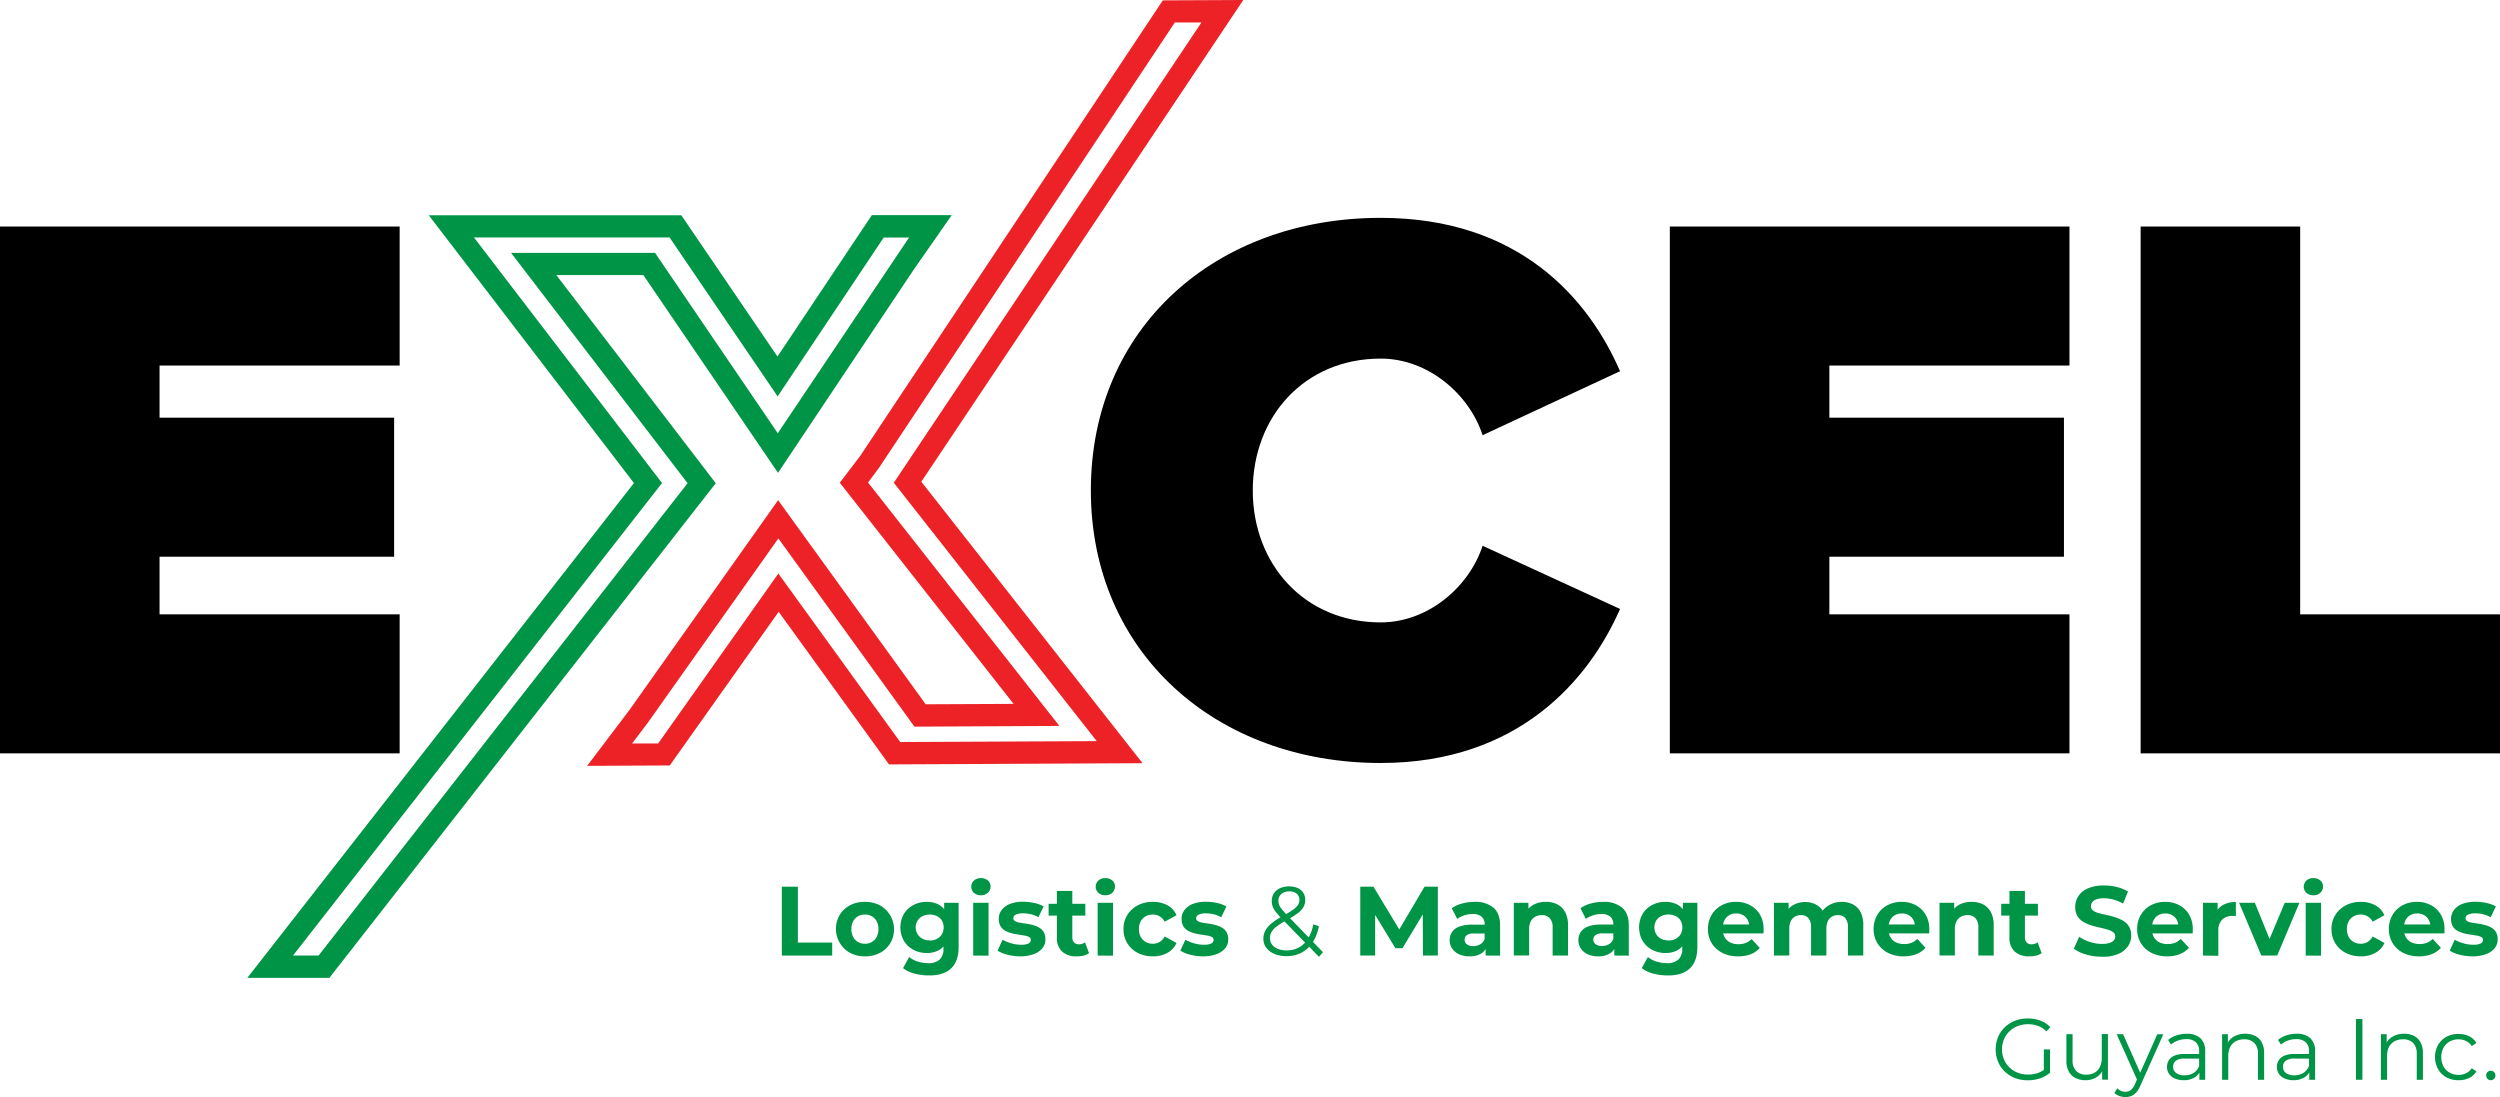
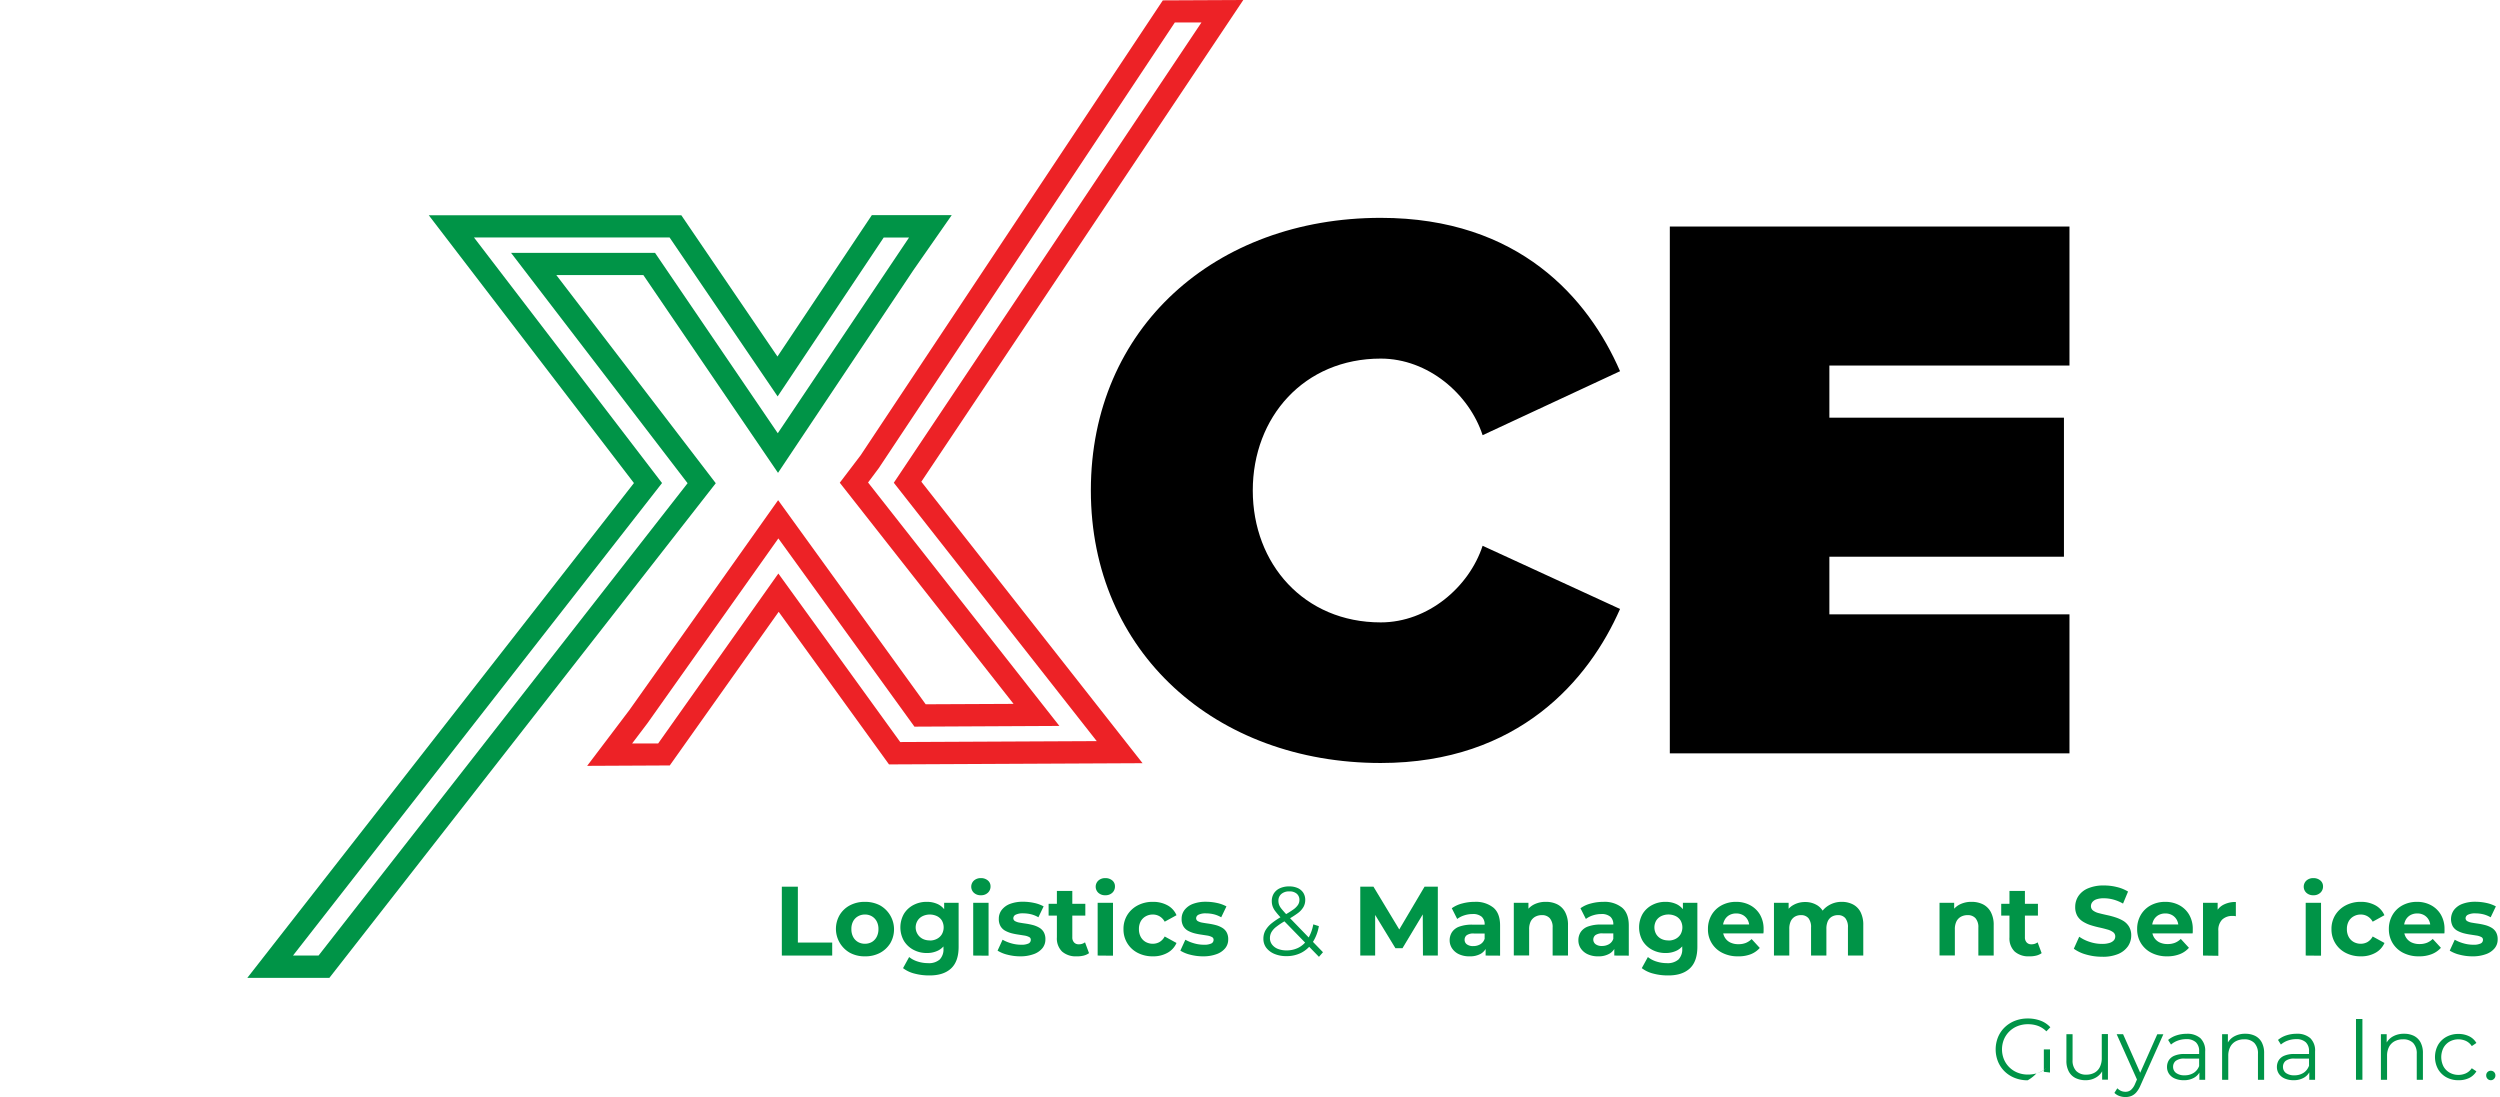
<svg xmlns="http://www.w3.org/2000/svg" viewBox="0 0 864 379.14">
  <defs>
    <style>.cls-1{fill:#009447;}.cls-2{fill:#ed2226;}</style>
  </defs>
  <g id="Layer_2" data-name="Layer 2">
    <g id="Layer_1-2" data-name="Layer 1">
-       <polygon points="0 260.36 0 78.29 138.12 78.29 138.12 126.33 55.14 126.33 55.14 144.35 136.21 144.35 136.21 192.4 55.14 192.4 55.14 212.32 138.12 212.32 138.12 260.36 0 260.36" />
      <path d="M377,169.46c0-56.23,43.13-94.17,100.18-94.17,47.77,0,71.79,27.84,82.71,53l-47.5,22.11c-4.63-14.19-18.83-26.47-35.21-26.47-26.48,0-44.22,20.2-44.22,45.58s17.74,45.59,44.22,45.59c16.38,0,30.58-12.28,35.21-26.48l47.5,21.84c-10.64,24.3-34.94,53.23-82.71,53.23-57,0-100.18-38.21-100.18-94.18" />
      <polygon points="577.09 260.36 577.09 78.29 715.21 78.29 715.21 126.33 632.23 126.33 632.23 144.35 713.3 144.35 713.3 192.4 632.23 192.4 632.23 212.32 715.21 212.32 715.21 260.36 577.09 260.36" />
-       <polygon points="739.8 260.36 739.8 78.29 794.94 78.29 794.94 212.32 864 212.32 864 260.36 739.8 260.36" />
      <path class="cls-1" d="M113.84,337.94H85.48l133.61-171-70.9-92.54h87.28l33.22,48.82L301.3,74.36h27.61l-13.24,19-46.79,70.06L222.34,95.06H192.26L247.37,167Zm-12.58-7.7h8.83L237.63,167l-61-79.6h49.76l42.41,62.33,45.36-67.63h-8.76L268.75,137,231.4,82.06H163.8l65,84.88Z" />
      <path class="cls-2" d="M202.92,264.68l14.59-19.27,51.41-72.55,51,70.54,30.37-.14-60.06-76.43,7.2-9.47L401.87.13,429.68,0,318.41,166.48l76.46,97.28-87.63.42-38.13-52.74-37.64,53.1ZM269,186.08,223.72,250l-5.26,6.94,9,0L269,198.21l42.12,58.24,67.91-.32L308.9,166.84,415.22,7.77l-9.2,0-102.3,154L300,166.75l66.12,84.13-50.09.25Z" />
      <path class="cls-1" d="M270.2,330.24v-23.8h5.54v19.31h11.87v4.49Z" />
      <path class="cls-1" d="M298.89,330.51a10.62,10.62,0,0,1-5.15-1.22,9.51,9.51,0,0,1-3.55-13.07,9.07,9.07,0,0,1,3.55-3.34,10.84,10.84,0,0,1,5.15-1.2,11,11,0,0,1,5.21,1.2A9.51,9.51,0,0,1,307.67,326a9.39,9.39,0,0,1-3.57,3.33A10.8,10.8,0,0,1,298.89,330.51Zm0-4.35a4.8,4.8,0,0,0,2.4-.59,4.41,4.41,0,0,0,1.67-1.75,5.64,5.64,0,0,0,.63-2.73,5.5,5.5,0,0,0-.63-2.72,4.43,4.43,0,0,0-1.67-1.71,4.63,4.63,0,0,0-2.36-.6,4.7,4.7,0,0,0-2.38.6,4.34,4.34,0,0,0-1.69,1.71,5.5,5.5,0,0,0-.62,2.72,5.64,5.64,0,0,0,.62,2.73,4.32,4.32,0,0,0,1.69,1.75A4.73,4.73,0,0,0,298.89,326.16Z" />
      <path class="cls-1" d="M320.25,329.36a9.5,9.5,0,0,1-4.56-1.11,8.53,8.53,0,0,1-3.3-3.09,9.51,9.51,0,0,1,0-9.32,8.4,8.4,0,0,1,3.3-3.07,9.6,9.6,0,0,1,4.56-1.09,8.71,8.71,0,0,1,4.13.93,6.44,6.44,0,0,1,2.73,2.91,13.07,13.07,0,0,1,0,10,6.52,6.52,0,0,1-2.73,2.9A8.49,8.49,0,0,1,320.25,329.36Zm.84,7.75a19.53,19.53,0,0,1-5-.63,10.8,10.8,0,0,1-4-1.89l2.11-3.84a8.73,8.73,0,0,0,2.94,1.55,11.65,11.65,0,0,0,3.55.56,5.66,5.66,0,0,0,4.08-1.26,5,5,0,0,0,1.29-3.74v-2.72l.34-4.62-.1-4.66V312h5v15.23q0,5.07-2.65,7.5T321.09,337.11Zm.24-12.07a5.13,5.13,0,0,0,2.48-.58,4.26,4.26,0,0,0,1.71-1.6,4.85,4.85,0,0,0,0-4.71,4.12,4.12,0,0,0-1.71-1.54,5.82,5.82,0,0,0-4.94,0,4.2,4.2,0,0,0-1.74,1.54,4.45,4.45,0,0,0,1.74,6.31A5.16,5.16,0,0,0,321.33,325Z" />
      <path class="cls-1" d="M339,309.4a3.4,3.4,0,0,1-2.42-.85,2.88,2.88,0,0,1,0-4.22,3.45,3.45,0,0,1,2.42-.85,3.56,3.56,0,0,1,2.39.8,2.58,2.58,0,0,1,.94,2.06,2.9,2.9,0,0,1-.92,2.19A3.36,3.36,0,0,1,339,309.4Zm-2.66,20.84V312h5.31v18.29Z" />
      <path class="cls-1" d="M352.68,330.51a17.43,17.43,0,0,1-4.49-.56,11.51,11.51,0,0,1-3.43-1.41l1.73-3.77a13.41,13.41,0,0,0,3,1.24,12.19,12.19,0,0,0,3.39.49,5.62,5.62,0,0,0,2.6-.44,1.36,1.36,0,0,0,.76-1.23,1,1,0,0,0-.59-1,5.27,5.27,0,0,0-1.57-.5l-2.16-.34a21.41,21.41,0,0,1-2.36-.47,9.73,9.73,0,0,1-2.18-.87,4.22,4.22,0,0,1-1.59-1.55,4.81,4.81,0,0,1-.6-2.55,4.93,4.93,0,0,1,1-3.07,6.57,6.57,0,0,1,2.89-2.1,12.4,12.4,0,0,1,4.52-.74,17.9,17.9,0,0,1,3.83.42,12.07,12.07,0,0,1,3.25,1.18l-1.81,3.77a9.61,9.61,0,0,0-2.63-1.06,11.81,11.81,0,0,0-2.57-.3,5.61,5.61,0,0,0-2.65.47,1.4,1.4,0,0,0-.82,1.23,1.15,1.15,0,0,0,.62,1,4.86,4.86,0,0,0,1.59.52c.66.12,1.39.23,2.18.34a23.87,23.87,0,0,1,2.35.48,8.65,8.65,0,0,1,2.15.87,4.23,4.23,0,0,1,1.6,1.54,4.86,4.86,0,0,1,.6,2.55,4.72,4.72,0,0,1-1,3,6.74,6.74,0,0,1-2.94,2.06A13.13,13.13,0,0,1,352.68,330.51Z" />
      <path class="cls-1" d="M362.4,316.44v-4.08h12.69v4.08Zm9.66,14.07a7.17,7.17,0,0,1-5-1.65,6.32,6.32,0,0,1-1.8-4.91V307.9h5.33v16a2.54,2.54,0,0,0,.6,1.8,2.09,2.09,0,0,0,1.61.65,3.48,3.48,0,0,0,2.18-.68l1.39,3.74a5.47,5.47,0,0,1-1.92.86A9.19,9.19,0,0,1,372.06,330.51Z" />
      <path class="cls-1" d="M382,309.4a3.38,3.38,0,0,1-2.41-.85,2.88,2.88,0,0,1,0-4.22,3.42,3.42,0,0,1,2.41-.85,3.57,3.57,0,0,1,2.4.8,2.6,2.6,0,0,1,.93,2.06,2.89,2.89,0,0,1-.91,2.19A3.39,3.39,0,0,1,382,309.4Zm-2.65,20.84V312h5.3v18.29Z" />
      <path class="cls-1" d="M398.44,330.51a11.16,11.16,0,0,1-5.25-1.2,9,9,0,0,1-4.91-8.22,9,9,0,0,1,1.31-4.86,9.33,9.33,0,0,1,3.6-3.33,10.94,10.94,0,0,1,5.25-1.22,10.22,10.22,0,0,1,5.05,1.2,7,7,0,0,1,3.11,3.42l-4.08,2.24a4.81,4.81,0,0,0-1.8-1.88,4.57,4.57,0,0,0-2.31-.6,4.9,4.9,0,0,0-2.41.6,4.4,4.4,0,0,0-1.74,1.71,5.39,5.39,0,0,0-.64,2.72,5.47,5.47,0,0,0,.64,2.74,4.41,4.41,0,0,0,1.74,1.74,5,5,0,0,0,2.41.59,4.67,4.67,0,0,0,2.31-.59,4.87,4.87,0,0,0,1.8-1.92l4.08,2.24a7.11,7.11,0,0,1-3.11,3.4A10,10,0,0,1,398.44,330.51Z" />
      <path class="cls-1" d="M415.85,330.51a17.43,17.43,0,0,1-4.49-.56,11.51,11.51,0,0,1-3.43-1.41l1.73-3.77a13.61,13.61,0,0,0,3,1.24,12.24,12.24,0,0,0,3.39.49,5.62,5.62,0,0,0,2.6-.44,1.36,1.36,0,0,0,.76-1.23,1,1,0,0,0-.59-1,5.27,5.27,0,0,0-1.57-.5L415.1,323a21.41,21.41,0,0,1-2.36-.47,9.73,9.73,0,0,1-2.18-.87,4.22,4.22,0,0,1-1.59-1.55,4.81,4.81,0,0,1-.6-2.55,4.93,4.93,0,0,1,1-3.07,6.63,6.63,0,0,1,2.89-2.1,12.4,12.4,0,0,1,4.52-.74,17.9,17.9,0,0,1,3.83.42,12.07,12.07,0,0,1,3.25,1.18l-1.81,3.77a9.61,9.61,0,0,0-2.63-1.06,11.81,11.81,0,0,0-2.57-.3,5.61,5.61,0,0,0-2.65.47,1.42,1.42,0,0,0-.82,1.23,1.15,1.15,0,0,0,.62,1,4.86,4.86,0,0,0,1.59.52c.66.12,1.39.23,2.18.34a23.29,23.29,0,0,1,2.35.48,8.65,8.65,0,0,1,2.15.87,4.23,4.23,0,0,1,1.6,1.54,4.86,4.86,0,0,1,.6,2.55,4.72,4.72,0,0,1-1,3,6.74,6.74,0,0,1-2.94,2.06A13.13,13.13,0,0,1,415.85,330.51Z" />
      <path class="cls-1" d="M444.58,330.44a10.42,10.42,0,0,1-4.11-.76,6.89,6.89,0,0,1-2.84-2.12,5.11,5.11,0,0,1-1-3.17,5.89,5.89,0,0,1,.68-2.8,8.86,8.86,0,0,1,2.19-2.52,26.21,26.21,0,0,1,4-2.6,33.63,33.63,0,0,0,3.35-2.06,6.37,6.37,0,0,0,1.72-1.66,3.14,3.14,0,0,0,.51-1.72,2.75,2.75,0,0,0-.9-2.14,3.67,3.67,0,0,0-2.57-.82,4,4,0,0,0-2.79.9,3,3,0,0,0-1,2.33,4.08,4.08,0,0,0,.22,1.36,5,5,0,0,0,.85,1.43c.42.52,1,1.18,1.75,2l12.58,13-1.39,1.59-13.13-13.49a26.26,26.26,0,0,1-1.89-2.2,6.14,6.14,0,0,1-1-1.78,5.65,5.65,0,0,1-.28-1.8,4.9,4.9,0,0,1,.73-2.67,4.83,4.83,0,0,1,2.1-1.77,7.5,7.5,0,0,1,3.19-.63,7.09,7.09,0,0,1,2.91.56,4.49,4.49,0,0,1,1.94,1.62,4.54,4.54,0,0,1,.69,2.55,4.85,4.85,0,0,1-.63,2.41,7.14,7.14,0,0,1-2.05,2.19,31,31,0,0,1-3.88,2.4,24.72,24.72,0,0,0-3.38,2.18,6.45,6.45,0,0,0-1.75,1.92,4.21,4.21,0,0,0-.51,2,3.65,3.65,0,0,0,.73,2.27,4.72,4.72,0,0,0,2,1.49,8,8,0,0,0,3,.53,9,9,0,0,0,4.25-1,8.29,8.29,0,0,0,3.14-3,14.43,14.43,0,0,0,1.86-5l1.93.61a15,15,0,0,1-2.21,5.71,10.34,10.34,0,0,1-3.87,3.5A11.2,11.2,0,0,1,444.58,330.44Z" />
      <path class="cls-1" d="M470.11,330.24v-23.8h4.56l10.13,16.8h-2.41l9.93-16.8h4.59v23.8h-5.14l-.07-15.88h1l-8,13.33h-2.45l-8.12-13.33h1.12v15.88Z" />
      <path class="cls-1" d="M507.85,330.51a8.31,8.31,0,0,1-3.63-.73,5.76,5.76,0,0,1-2.37-2A5,5,0,0,1,501,325a5.17,5.17,0,0,1,.8-2.84,5.07,5.07,0,0,1,2.53-1.92,12.82,12.82,0,0,1,4.56-.68h4.83v3.06h-4.29a4,4,0,0,0-2.56.61,1.94,1.94,0,0,0-.7,1.53,1.9,1.9,0,0,0,.8,1.62,3.57,3.57,0,0,0,2.16.59,4.82,4.82,0,0,0,2.43-.61,3.34,3.34,0,0,0,1.51-1.87l.82,2.48a4.85,4.85,0,0,1-2.11,2.64A7.52,7.52,0,0,1,507.85,330.51Zm5.58-.27v-3.57l-.34-.78V319.5a3.44,3.44,0,0,0-1-2.66,4.6,4.6,0,0,0-3.18-.95,9.41,9.41,0,0,0-2.87.46,8.17,8.17,0,0,0-2.43,1.24l-1.87-3.7a10.66,10.66,0,0,1,3.6-1.65,16.41,16.41,0,0,1,4.29-.56,9.66,9.66,0,0,1,6.49,2c1.54,1.31,2.31,3.37,2.31,6.15v10.44Z" />
      <path class="cls-1" d="M534.31,311.68a8.62,8.62,0,0,1,3.89.86,6.35,6.35,0,0,1,2.7,2.66,9.35,9.35,0,0,1,1,4.57v10.47h-5.31v-9.66a4.67,4.67,0,0,0-1-3.26,3.51,3.51,0,0,0-2.73-1.05,4.69,4.69,0,0,0-2.26.54,3.85,3.85,0,0,0-1.57,1.6,6,6,0,0,0-.56,2.79v9h-5.3V312h5.06V317l-1-1.53a6.81,6.81,0,0,1,2.82-2.83A8.81,8.81,0,0,1,534.31,311.68Z" />
      <path class="cls-1" d="M552.33,330.51a8.32,8.32,0,0,1-3.64-.73,5.76,5.76,0,0,1-2.37-2,5,5,0,0,1-.83-2.82,5.17,5.17,0,0,1,.8-2.84,5.07,5.07,0,0,1,2.53-1.92,12.82,12.82,0,0,1,4.56-.68h4.83v3.06h-4.29a4,4,0,0,0-2.56.61,2,2,0,0,0,.1,3.15,3.57,3.57,0,0,0,2.16.59,4.82,4.82,0,0,0,2.43-.61,3.34,3.34,0,0,0,1.51-1.87l.82,2.48a4.85,4.85,0,0,1-2.11,2.64A7.49,7.49,0,0,1,552.33,330.51Zm5.57-.27v-3.57l-.34-.78V319.5a3.41,3.41,0,0,0-1-2.66,4.58,4.58,0,0,0-3.17-.95,9.43,9.43,0,0,0-2.88.46,8.17,8.17,0,0,0-2.43,1.24l-1.87-3.7a10.62,10.62,0,0,1,3.61-1.65,16.28,16.28,0,0,1,4.28-.56,9.66,9.66,0,0,1,6.49,2c1.55,1.31,2.32,3.37,2.32,6.15v10.44Z" />
      <path class="cls-1" d="M575.55,329.36a9.5,9.5,0,0,1-4.56-1.11,8.53,8.53,0,0,1-3.3-3.09,9.51,9.51,0,0,1,0-9.32,8.4,8.4,0,0,1,3.3-3.07,9.6,9.6,0,0,1,4.56-1.09,8.71,8.71,0,0,1,4.13.93,6.46,6.46,0,0,1,2.74,2.91,13.19,13.19,0,0,1,0,10,6.54,6.54,0,0,1-2.74,2.9A8.49,8.49,0,0,1,575.55,329.36Zm.85,7.75a19.42,19.42,0,0,1-5-.63,10.85,10.85,0,0,1-4-1.89l2.11-3.84a8.73,8.73,0,0,0,2.94,1.55,11.7,11.7,0,0,0,3.55.56,5.66,5.66,0,0,0,4.08-1.26,5,5,0,0,0,1.3-3.74v-2.72l.34-4.62-.11-4.66V312h5v15.23q0,5.07-2.66,7.5T576.4,337.11Zm.24-12.07a5.19,5.19,0,0,0,2.48-.58,4.3,4.3,0,0,0,1.7-1.6,4.85,4.85,0,0,0,0-4.71,4.15,4.15,0,0,0-1.7-1.54,5.84,5.84,0,0,0-5,0,4.17,4.17,0,0,0-1.73,1.54,4.72,4.72,0,0,0,0,4.71,4.31,4.31,0,0,0,1.73,1.6A5.2,5.2,0,0,0,576.64,325Z" />
      <path class="cls-1" d="M600.67,330.51a11.61,11.61,0,0,1-5.47-1.22,8.91,8.91,0,0,1-4.93-8.2,9.5,9.5,0,0,1,1.24-4.86,8.81,8.81,0,0,1,3.47-3.35,10.37,10.37,0,0,1,5-1.2,10.13,10.13,0,0,1,4.85,1.15,8.67,8.67,0,0,1,3.42,3.27,9.76,9.76,0,0,1,1.25,5.06c0,.21,0,.44,0,.7s-.05.5-.07.73H594.55V319.5h12.07l-2.07.91a4.93,4.93,0,0,0-.54-2.48,4.3,4.3,0,0,0-1.6-1.65,4.72,4.72,0,0,0-2.38-.59,4.8,4.8,0,0,0-2.4.59A4.17,4.17,0,0,0,596,318a5.2,5.2,0,0,0-.58,2.53v.82a5,5,0,0,0,.68,2.65,4.44,4.44,0,0,0,1.87,1.72,6.25,6.25,0,0,0,2.85.59,6.7,6.7,0,0,0,2.54-.44,6.22,6.22,0,0,0,2-1.33l2.82,3.07a8.23,8.23,0,0,1-3.16,2.19A11.71,11.71,0,0,1,600.67,330.51Z" />
      <path class="cls-1" d="M636.48,311.68a8.36,8.36,0,0,1,3.85.86A6.17,6.17,0,0,1,643,315.2a9.72,9.72,0,0,1,.95,4.57v10.47h-5.3v-9.66a4.94,4.94,0,0,0-.9-3.26,3.17,3.17,0,0,0-2.54-1.05,4.14,4.14,0,0,0-2.1.52,3.5,3.5,0,0,0-1.42,1.57,6.45,6.45,0,0,0-.49,2.7v9.18h-5.3v-9.66a4.94,4.94,0,0,0-.9-3.26,3.24,3.24,0,0,0-2.6-1.05,4.09,4.09,0,0,0-2.08.52,3.64,3.64,0,0,0-1.43,1.57,6.13,6.13,0,0,0-.51,2.7v9.18h-5.3V312h5.07v5l-1-1.42a6.28,6.28,0,0,1,2.69-2.84,8.09,8.09,0,0,1,4-1,7.77,7.77,0,0,1,4.42,1.27,6.14,6.14,0,0,1,2.51,3.89l-1.87-.51a7.54,7.54,0,0,1,2.93-3.38A8.48,8.48,0,0,1,636.48,311.68Z" />
-       <path class="cls-1" d="M657.93,330.51a11.65,11.65,0,0,1-5.48-1.22,9.05,9.05,0,0,1-3.63-3.35,9.17,9.17,0,0,1-1.3-4.85,9.51,9.51,0,0,1,1.25-4.86,8.78,8.78,0,0,1,3.46-3.35,10.43,10.43,0,0,1,5-1.2,10.09,10.09,0,0,1,4.84,1.15,8.67,8.67,0,0,1,3.42,3.27,9.67,9.67,0,0,1,1.26,5.06,6,6,0,0,1,0,.7c0,.26,0,.5-.06.73H651.81V319.5h12.07l-2.07.91a4.83,4.83,0,0,0-.55-2.48,4.23,4.23,0,0,0-1.6-1.65,4.69,4.69,0,0,0-2.38-.59,4.78,4.78,0,0,0-2.39.59,4.2,4.2,0,0,0-1.62,1.67,5.31,5.31,0,0,0-.58,2.53v.82a5,5,0,0,0,.68,2.65,4.56,4.56,0,0,0,1.87,1.72,6.32,6.32,0,0,0,2.86.59,6.64,6.64,0,0,0,2.53-.44,6.11,6.11,0,0,0,2-1.33l2.83,3.07a8.27,8.27,0,0,1-3.17,2.19A11.65,11.65,0,0,1,657.93,330.51Z" />
      <path class="cls-1" d="M681.42,311.68a8.67,8.67,0,0,1,3.9.86,6.35,6.35,0,0,1,2.7,2.66,9.35,9.35,0,0,1,1,4.57v10.47h-5.3v-9.66a4.67,4.67,0,0,0-1-3.26,3.53,3.53,0,0,0-2.74-1.05,4.72,4.72,0,0,0-2.26.54,3.77,3.77,0,0,0-1.56,1.6,6,6,0,0,0-.56,2.79v9h-5.3V312h5.06V317l-1-1.53a6.81,6.81,0,0,1,2.82-2.83A8.77,8.77,0,0,1,681.42,311.68Z" />
      <path class="cls-1" d="M691.62,316.44v-4.08h12.69v4.08Zm9.66,14.07a7.17,7.17,0,0,1-5-1.65,6.33,6.33,0,0,1-1.81-4.91V307.9h5.34v16a2.54,2.54,0,0,0,.6,1.8,2.07,2.07,0,0,0,1.61.65,3.5,3.5,0,0,0,2.18-.68l1.39,3.74a5.47,5.47,0,0,1-1.92.86A9.19,9.19,0,0,1,701.28,330.51Z" />
      <path class="cls-1" d="M726.44,330.65a19.52,19.52,0,0,1-5.49-.77,13,13,0,0,1-4.24-2l1.87-4.15a13.08,13.08,0,0,0,3.61,1.78,13.28,13.28,0,0,0,4.25.7,8.27,8.27,0,0,0,2.63-.34,3.34,3.34,0,0,0,1.48-.9,2,2,0,0,0,.48-1.31,1.77,1.77,0,0,0-.75-1.51,6,6,0,0,0-2-.92c-.83-.24-1.73-.47-2.7-.68s-2-.48-2.94-.78a11.82,11.82,0,0,1-2.72-1.23,5.83,5.83,0,0,1-2-2,6.15,6.15,0,0,1-.73-3.12,6.75,6.75,0,0,1,1.09-3.72,7.4,7.4,0,0,1,3.32-2.68,13.6,13.6,0,0,1,5.59-1,18.06,18.06,0,0,1,4.44.55,13.07,13.07,0,0,1,3.82,1.56l-1.73,4.15a14.27,14.27,0,0,0-3.3-1.38,12.74,12.74,0,0,0-3.26-.46,7.83,7.83,0,0,0-2.62.36,3.06,3.06,0,0,0-1.45,1,2.25,2.25,0,0,0-.46,1.36,1.85,1.85,0,0,0,.75,1.53,5.54,5.54,0,0,0,2,.9c.82.22,1.73.43,2.72.65a27.51,27.51,0,0,1,3,.8,13.16,13.16,0,0,1,2.69,1.2,6,6,0,0,1,2,2,5.79,5.79,0,0,1,.76,3.08,6.54,6.54,0,0,1-1.1,3.67,7.77,7.77,0,0,1-3.35,2.69A13.59,13.59,0,0,1,726.44,330.65Z" />
      <path class="cls-1" d="M749,330.51a11.58,11.58,0,0,1-5.47-1.22,9,9,0,0,1-3.64-3.35,9.16,9.16,0,0,1-1.29-4.85,9.5,9.5,0,0,1,1.24-4.86,8.78,8.78,0,0,1,3.46-3.35,10.43,10.43,0,0,1,5-1.2,10.13,10.13,0,0,1,4.85,1.15,8.71,8.71,0,0,1,3.41,3.27,9.67,9.67,0,0,1,1.26,5.06c0,.21,0,.44,0,.7s0,.5-.07.73H742.86V319.5h12.07l-2.07.91a4.83,4.83,0,0,0-.55-2.48,4.23,4.23,0,0,0-1.6-1.65,4.69,4.69,0,0,0-2.38-.59,4.78,4.78,0,0,0-2.39.59,4.27,4.27,0,0,0-1.62,1.67,5.31,5.31,0,0,0-.58,2.53v.82a5,5,0,0,0,.68,2.65,4.56,4.56,0,0,0,1.87,1.72,6.32,6.32,0,0,0,2.86.59,6.64,6.64,0,0,0,2.53-.44,6.26,6.26,0,0,0,2-1.33l2.82,3.07a8.23,8.23,0,0,1-3.16,2.19A11.74,11.74,0,0,1,749,330.51Z" />
      <path class="cls-1" d="M761.36,330.24V312h5.06v5.2l-.71-1.53a5.83,5.83,0,0,1,2.62-2.94,8.86,8.86,0,0,1,4.38-1v4.93c-.2-.05-.4-.08-.59-.11l-.56,0a5,5,0,0,0-3.57,1.26,5.1,5.1,0,0,0-1.33,3.88v8.63Z" />
-       <path class="cls-1" d="M781.52,330.24,773.83,312h5.44l6.4,15.74H783L789.61,312h5.07L787,330.24Z" />
      <path class="cls-1" d="M799.5,309.4a3.4,3.4,0,0,1-2.41-.85,2.88,2.88,0,0,1,0-4.22,3.44,3.44,0,0,1,2.41-.85,3.57,3.57,0,0,1,2.4.8,2.61,2.61,0,0,1,.94,2.06,2.9,2.9,0,0,1-.92,2.19A3.37,3.37,0,0,1,799.5,309.4Zm-2.65,20.84V312h5.3v18.29Z" />
      <path class="cls-1" d="M815.93,330.51a11.18,11.18,0,0,1-5.26-1.2,9,9,0,0,1-4.91-8.22,9,9,0,0,1,1.31-4.86,9.33,9.33,0,0,1,3.6-3.33,11,11,0,0,1,5.26-1.22,10.21,10.21,0,0,1,5,1.2,7.09,7.09,0,0,1,3.12,3.42L820,318.54a4.83,4.83,0,0,0-1.81-1.88,4.57,4.57,0,0,0-2.31-.6,4.9,4.9,0,0,0-2.41.6,4.4,4.4,0,0,0-1.74,1.71,5.39,5.39,0,0,0-.64,2.72,5.47,5.47,0,0,0,.64,2.74,4.41,4.41,0,0,0,1.74,1.74,5,5,0,0,0,2.41.59,4.67,4.67,0,0,0,2.31-.59,4.89,4.89,0,0,0,1.81-1.92l4.08,2.24a7.18,7.18,0,0,1-3.12,3.4A10,10,0,0,1,815.93,330.51Z" />
      <path class="cls-1" d="M836,330.51a11.65,11.65,0,0,1-5.48-1.22,9.05,9.05,0,0,1-3.63-3.35,9.17,9.17,0,0,1-1.3-4.85,9.51,9.51,0,0,1,1.25-4.86,8.78,8.78,0,0,1,3.46-3.35,10.43,10.43,0,0,1,5-1.2,10.09,10.09,0,0,1,4.84,1.15,8.67,8.67,0,0,1,3.42,3.27,9.67,9.67,0,0,1,1.26,5.06,6,6,0,0,1,0,.7c0,.26,0,.5-.06.73H829.9V319.5H842l-2.07.91a4.83,4.83,0,0,0-.55-2.48,4.23,4.23,0,0,0-1.6-1.65,4.69,4.69,0,0,0-2.38-.59,4.78,4.78,0,0,0-2.39.59,4.2,4.2,0,0,0-1.62,1.67,5.31,5.31,0,0,0-.58,2.53v.82a5,5,0,0,0,.68,2.65,4.56,4.56,0,0,0,1.87,1.72,6.32,6.32,0,0,0,2.86.59,6.68,6.68,0,0,0,2.53-.44,6.11,6.11,0,0,0,2-1.33l2.83,3.07a8.27,8.27,0,0,1-3.17,2.19A11.65,11.65,0,0,1,836,330.51Z" />
      <path class="cls-1" d="M854.55,330.51a17.37,17.37,0,0,1-4.49-.56,11.39,11.39,0,0,1-3.43-1.41l1.73-3.77a13.41,13.41,0,0,0,3,1.24,12.12,12.12,0,0,0,3.38.49,5.59,5.59,0,0,0,2.6-.44,1.37,1.37,0,0,0,.77-1.23,1,1,0,0,0-.6-1,5.11,5.11,0,0,0-1.56-.5L853.8,323a21.41,21.41,0,0,1-2.36-.47,9.73,9.73,0,0,1-2.18-.87,4.25,4.25,0,0,1-1.6-1.55,5.41,5.41,0,0,1,.43-5.62,6.57,6.57,0,0,1,2.89-2.1,12.37,12.37,0,0,1,4.52-.74,17.9,17.9,0,0,1,3.83.42,11.87,11.87,0,0,1,3.24,1.18l-1.8,3.77a9.61,9.61,0,0,0-2.63-1.06,11.81,11.81,0,0,0-2.57-.3,5.61,5.61,0,0,0-2.65.47,1.4,1.4,0,0,0-.82,1.23,1.16,1.16,0,0,0,.61,1,4.93,4.93,0,0,0,1.6.52c.66.12,1.38.23,2.18.34a23.1,23.1,0,0,1,2.34.48,8.88,8.88,0,0,1,2.16.87,4.3,4.3,0,0,1,1.6,1.54,4.86,4.86,0,0,1,.6,2.55,4.67,4.67,0,0,1-1,3,6.74,6.74,0,0,1-2.94,2.06A13.07,13.07,0,0,1,854.55,330.51Z" />
-       <path class="cls-1" d="M700.77,373.35a12,12,0,0,1-4.42-.8,10.47,10.47,0,0,1-3.51-2.23,10.21,10.21,0,0,1-2.31-3.39,11.35,11.35,0,0,1,0-8.52,10.09,10.09,0,0,1,2.32-3.39,10.68,10.68,0,0,1,3.53-2.24,12,12,0,0,1,4.42-.79,12.43,12.43,0,0,1,4.4.75,8.73,8.73,0,0,1,3.4,2.28l-1.38,1.41a7.85,7.85,0,0,0-2.91-1.89,10.06,10.06,0,0,0-3.42-.57,9.66,9.66,0,0,0-3.58.64,8.48,8.48,0,0,0-4.74,4.59,9.14,9.14,0,0,0,0,6.92,8.46,8.46,0,0,0,4.74,4.6,9.58,9.58,0,0,0,3.55.65,10.64,10.64,0,0,0,3.41-.54,7.9,7.9,0,0,0,3-1.83l1.26,1.68a10.12,10.12,0,0,1-3.51,2A13.11,13.11,0,0,1,700.77,373.35Zm5.58-2.94v-7.74h2.13v8Z" />
+       <path class="cls-1" d="M700.77,373.35a12,12,0,0,1-4.42-.8,10.47,10.47,0,0,1-3.51-2.23,10.21,10.21,0,0,1-2.31-3.39,11.35,11.35,0,0,1,0-8.52,10.09,10.09,0,0,1,2.32-3.39,10.68,10.68,0,0,1,3.53-2.24,12,12,0,0,1,4.42-.79,12.43,12.43,0,0,1,4.4.75,8.73,8.73,0,0,1,3.4,2.28l-1.38,1.41a7.85,7.85,0,0,0-2.91-1.89,10.06,10.06,0,0,0-3.42-.57,9.66,9.66,0,0,0-3.58.64,8.48,8.48,0,0,0-4.74,4.59,9.14,9.14,0,0,0,0,6.92,8.46,8.46,0,0,0,4.74,4.6,9.58,9.58,0,0,0,3.55.65,10.64,10.64,0,0,0,3.41-.54,7.9,7.9,0,0,0,3-1.83a10.12,10.12,0,0,1-3.51,2A13.11,13.11,0,0,1,700.77,373.35Zm5.58-2.94v-7.74h2.13v8Z" />
      <path class="cls-1" d="M720.81,373.32a7.76,7.76,0,0,1-3.51-.75,5.31,5.31,0,0,1-2.32-2.25,7.71,7.71,0,0,1-.83-3.75v-9.15h2.13v8.91a5.22,5.22,0,0,0,1.25,3.79A4.65,4.65,0,0,0,721,371.4a5.83,5.83,0,0,0,2.87-.68,4.47,4.47,0,0,0,1.86-2,6.84,6.84,0,0,0,.64-3.09v-8.25h2.13v15.75h-2v-4.32l.33.78a5.8,5.8,0,0,1-2.32,2.71A6.86,6.86,0,0,1,720.81,373.32Z" />
      <path class="cls-1" d="M734.58,379.14a6.2,6.2,0,0,1-2.11-.36,4.61,4.61,0,0,1-1.73-1.08l1-1.59A4.64,4.64,0,0,0,733,377a3.8,3.8,0,0,0,1.57.32,2.92,2.92,0,0,0,1.82-.59,5.48,5.48,0,0,0,1.45-2.05l1-2.31.24-.33,6.48-14.61h2.1l-7.89,17.64a9.12,9.12,0,0,1-1.45,2.43,4.63,4.63,0,0,1-1.73,1.27A5.49,5.49,0,0,1,734.58,379.14Zm4.2-5.52-7.26-16.2h2.22l6.42,14.46Z" />
      <path class="cls-1" d="M754.68,373.32a7.44,7.44,0,0,1-3.07-.59,4.58,4.58,0,0,1-2-1.62,4.18,4.18,0,0,1-.69-2.38,4.38,4.38,0,0,1,.59-2.24,4.12,4.12,0,0,1,1.92-1.62,8.67,8.67,0,0,1,3.58-.61h5.43v1.59h-5.37a4.71,4.71,0,0,0-3.16.81,2.62,2.62,0,0,0-.89,2,2.59,2.59,0,0,0,1.05,2.16,4.72,4.72,0,0,0,2.94.81,5.71,5.71,0,0,0,3.11-.83,4.72,4.72,0,0,0,1.9-2.38l.48,1.47a5,5,0,0,1-2.08,2.49A6.94,6.94,0,0,1,754.68,373.32Zm5.43-.15v-3.48l-.09-.57V363.3a4.08,4.08,0,0,0-1.12-3.09,4.67,4.67,0,0,0-3.35-1.08,8.33,8.33,0,0,0-2.91.51A7.41,7.41,0,0,0,750.3,361l-1-1.59a8.52,8.52,0,0,1,2.88-1.58,11.21,11.21,0,0,1,3.54-.55,6.79,6.79,0,0,1,4.73,1.51,5.93,5.93,0,0,1,1.66,4.61v9.78Z" />
      <path class="cls-1" d="M776,357.27a7.41,7.41,0,0,1,3.38.73,5.3,5.3,0,0,1,2.28,2.24,7.78,7.78,0,0,1,.82,3.78v9.15h-2.13v-8.94a5.19,5.19,0,0,0-1.24-3.77,4.67,4.67,0,0,0-3.5-1.27,6,6,0,0,0-2.92.67,4.63,4.63,0,0,0-1.92,1.95,6.52,6.52,0,0,0-.68,3.08v8.28h-2.13V357.42h2v4.32l-.33-.81a5.74,5.74,0,0,1,2.4-2.69A7.59,7.59,0,0,1,776,357.27Z" />
      <path class="cls-1" d="M792.66,373.32a7.44,7.44,0,0,1-3.07-.59,4.58,4.58,0,0,1-2-1.62,4.18,4.18,0,0,1-.69-2.38,4.38,4.38,0,0,1,.59-2.24,4.12,4.12,0,0,1,1.92-1.62,8.67,8.67,0,0,1,3.58-.61h5.43v1.59h-5.37a4.71,4.71,0,0,0-3.16.81,2.62,2.62,0,0,0-.89,2,2.59,2.59,0,0,0,1,2.16,4.72,4.72,0,0,0,2.94.81,5.71,5.71,0,0,0,3.11-.83,4.72,4.72,0,0,0,1.9-2.38l.48,1.47a5,5,0,0,1-2.08,2.49A6.94,6.94,0,0,1,792.66,373.32Zm5.43-.15v-3.48l-.09-.57V363.3a4.08,4.08,0,0,0-1.12-3.09,4.67,4.67,0,0,0-3.35-1.08,8.33,8.33,0,0,0-2.91.51,7.41,7.41,0,0,0-2.34,1.35l-1-1.59a8.52,8.52,0,0,1,2.88-1.58,11.21,11.21,0,0,1,3.54-.55,6.79,6.79,0,0,1,4.73,1.51,5.93,5.93,0,0,1,1.66,4.61v9.78Z" />
      <path class="cls-1" d="M814.23,373.17v-21h2.22v21Z" />
      <path class="cls-1" d="M830.88,357.27a7.41,7.41,0,0,1,3.38.73,5.35,5.35,0,0,1,2.28,2.24,7.78,7.78,0,0,1,.82,3.78v9.15h-2.13v-8.94a5.24,5.24,0,0,0-1.24-3.77,4.67,4.67,0,0,0-3.5-1.27,6,6,0,0,0-2.92.67,4.63,4.63,0,0,0-1.92,1.95,6.52,6.52,0,0,0-.68,3.08v8.28h-2.13V357.42h2v4.32l-.33-.81a5.74,5.74,0,0,1,2.4-2.69A7.59,7.59,0,0,1,830.88,357.27Z" />
      <path class="cls-1" d="M849.66,373.32a8.39,8.39,0,0,1-4.18-1,7.56,7.56,0,0,1-2.9-2.85,8.77,8.77,0,0,1,0-8.32,7.49,7.49,0,0,1,2.9-2.82,8.48,8.48,0,0,1,4.18-1,8.26,8.26,0,0,1,3.63.78,5.88,5.88,0,0,1,2.55,2.34l-1.59,1.08a5,5,0,0,0-2-1.77,6.35,6.35,0,0,0-5.64.19,5.57,5.57,0,0,0-2.13,2.15,7.12,7.12,0,0,0,0,6.48,5.55,5.55,0,0,0,2.13,2.14,6.31,6.31,0,0,0,5.64.2,5.07,5.07,0,0,0,2-1.74l1.59,1.08a6,6,0,0,1-2.55,2.32A8.13,8.13,0,0,1,849.66,373.32Z" />
      <path class="cls-1" d="M860.82,373.32a1.54,1.54,0,0,1-1.13-.48,1.66,1.66,0,0,1-.46-1.17,1.56,1.56,0,0,1,1.59-1.62,1.57,1.57,0,0,1,1.59,1.62,1.58,1.58,0,0,1-.47,1.17A1.48,1.48,0,0,1,860.82,373.32Z" />
    </g>
  </g>
</svg>